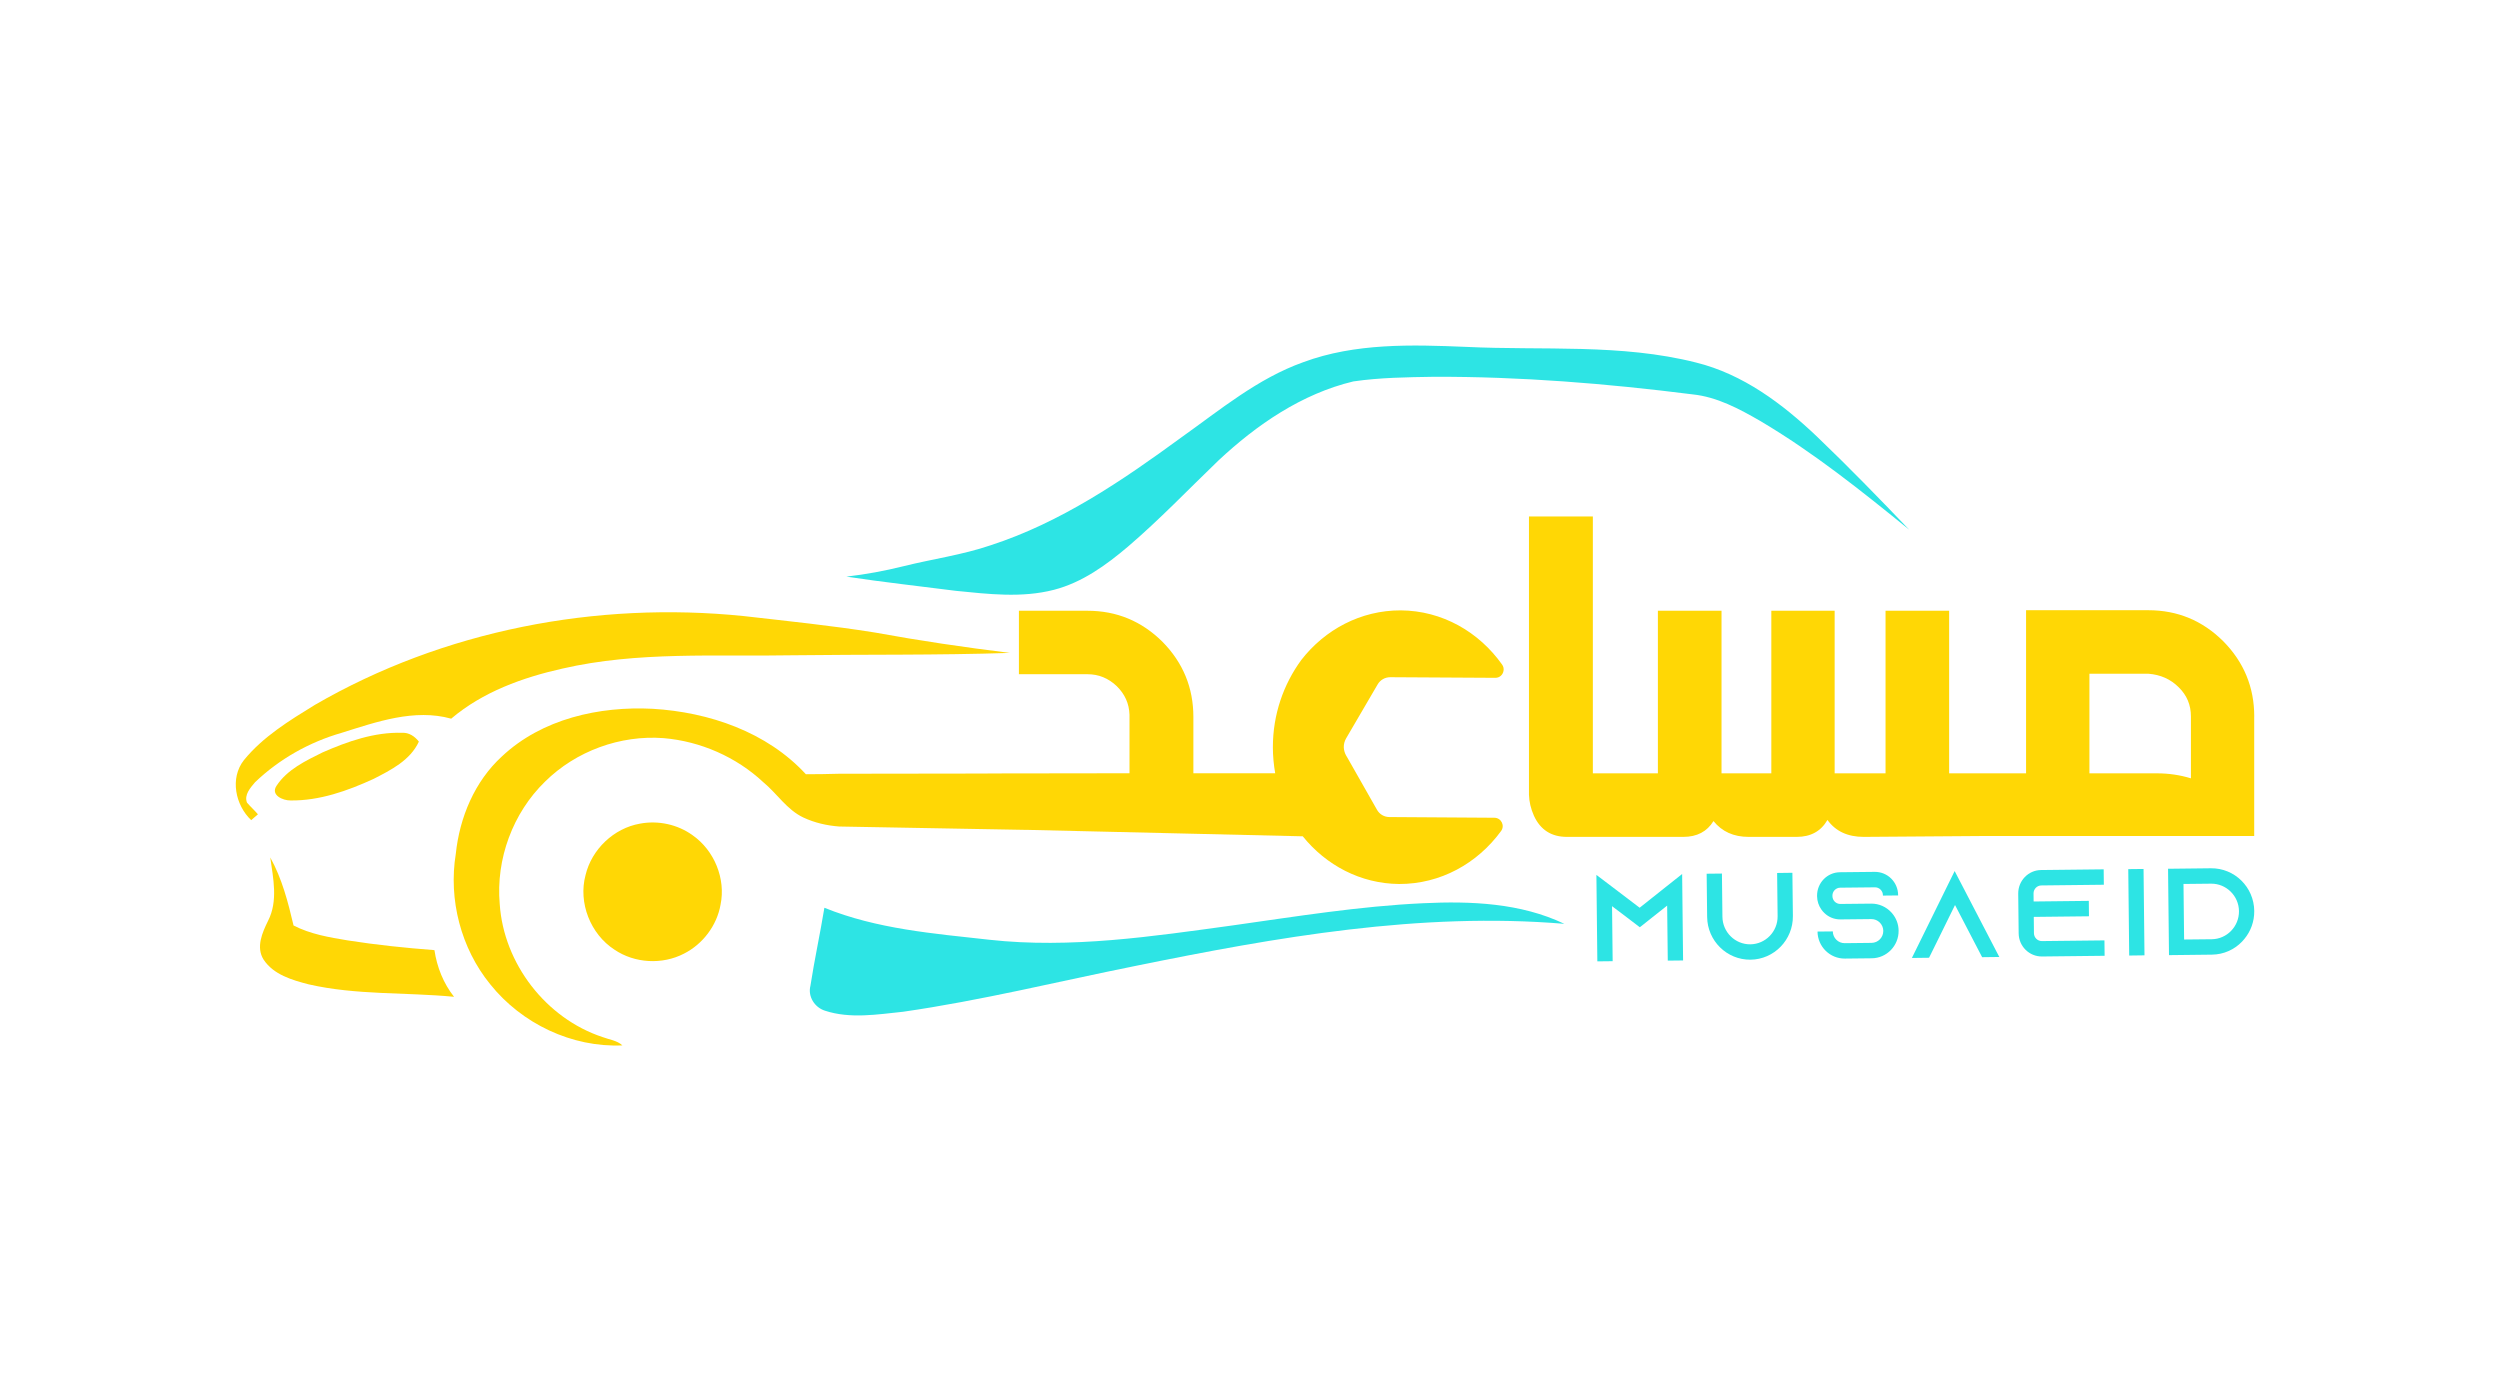
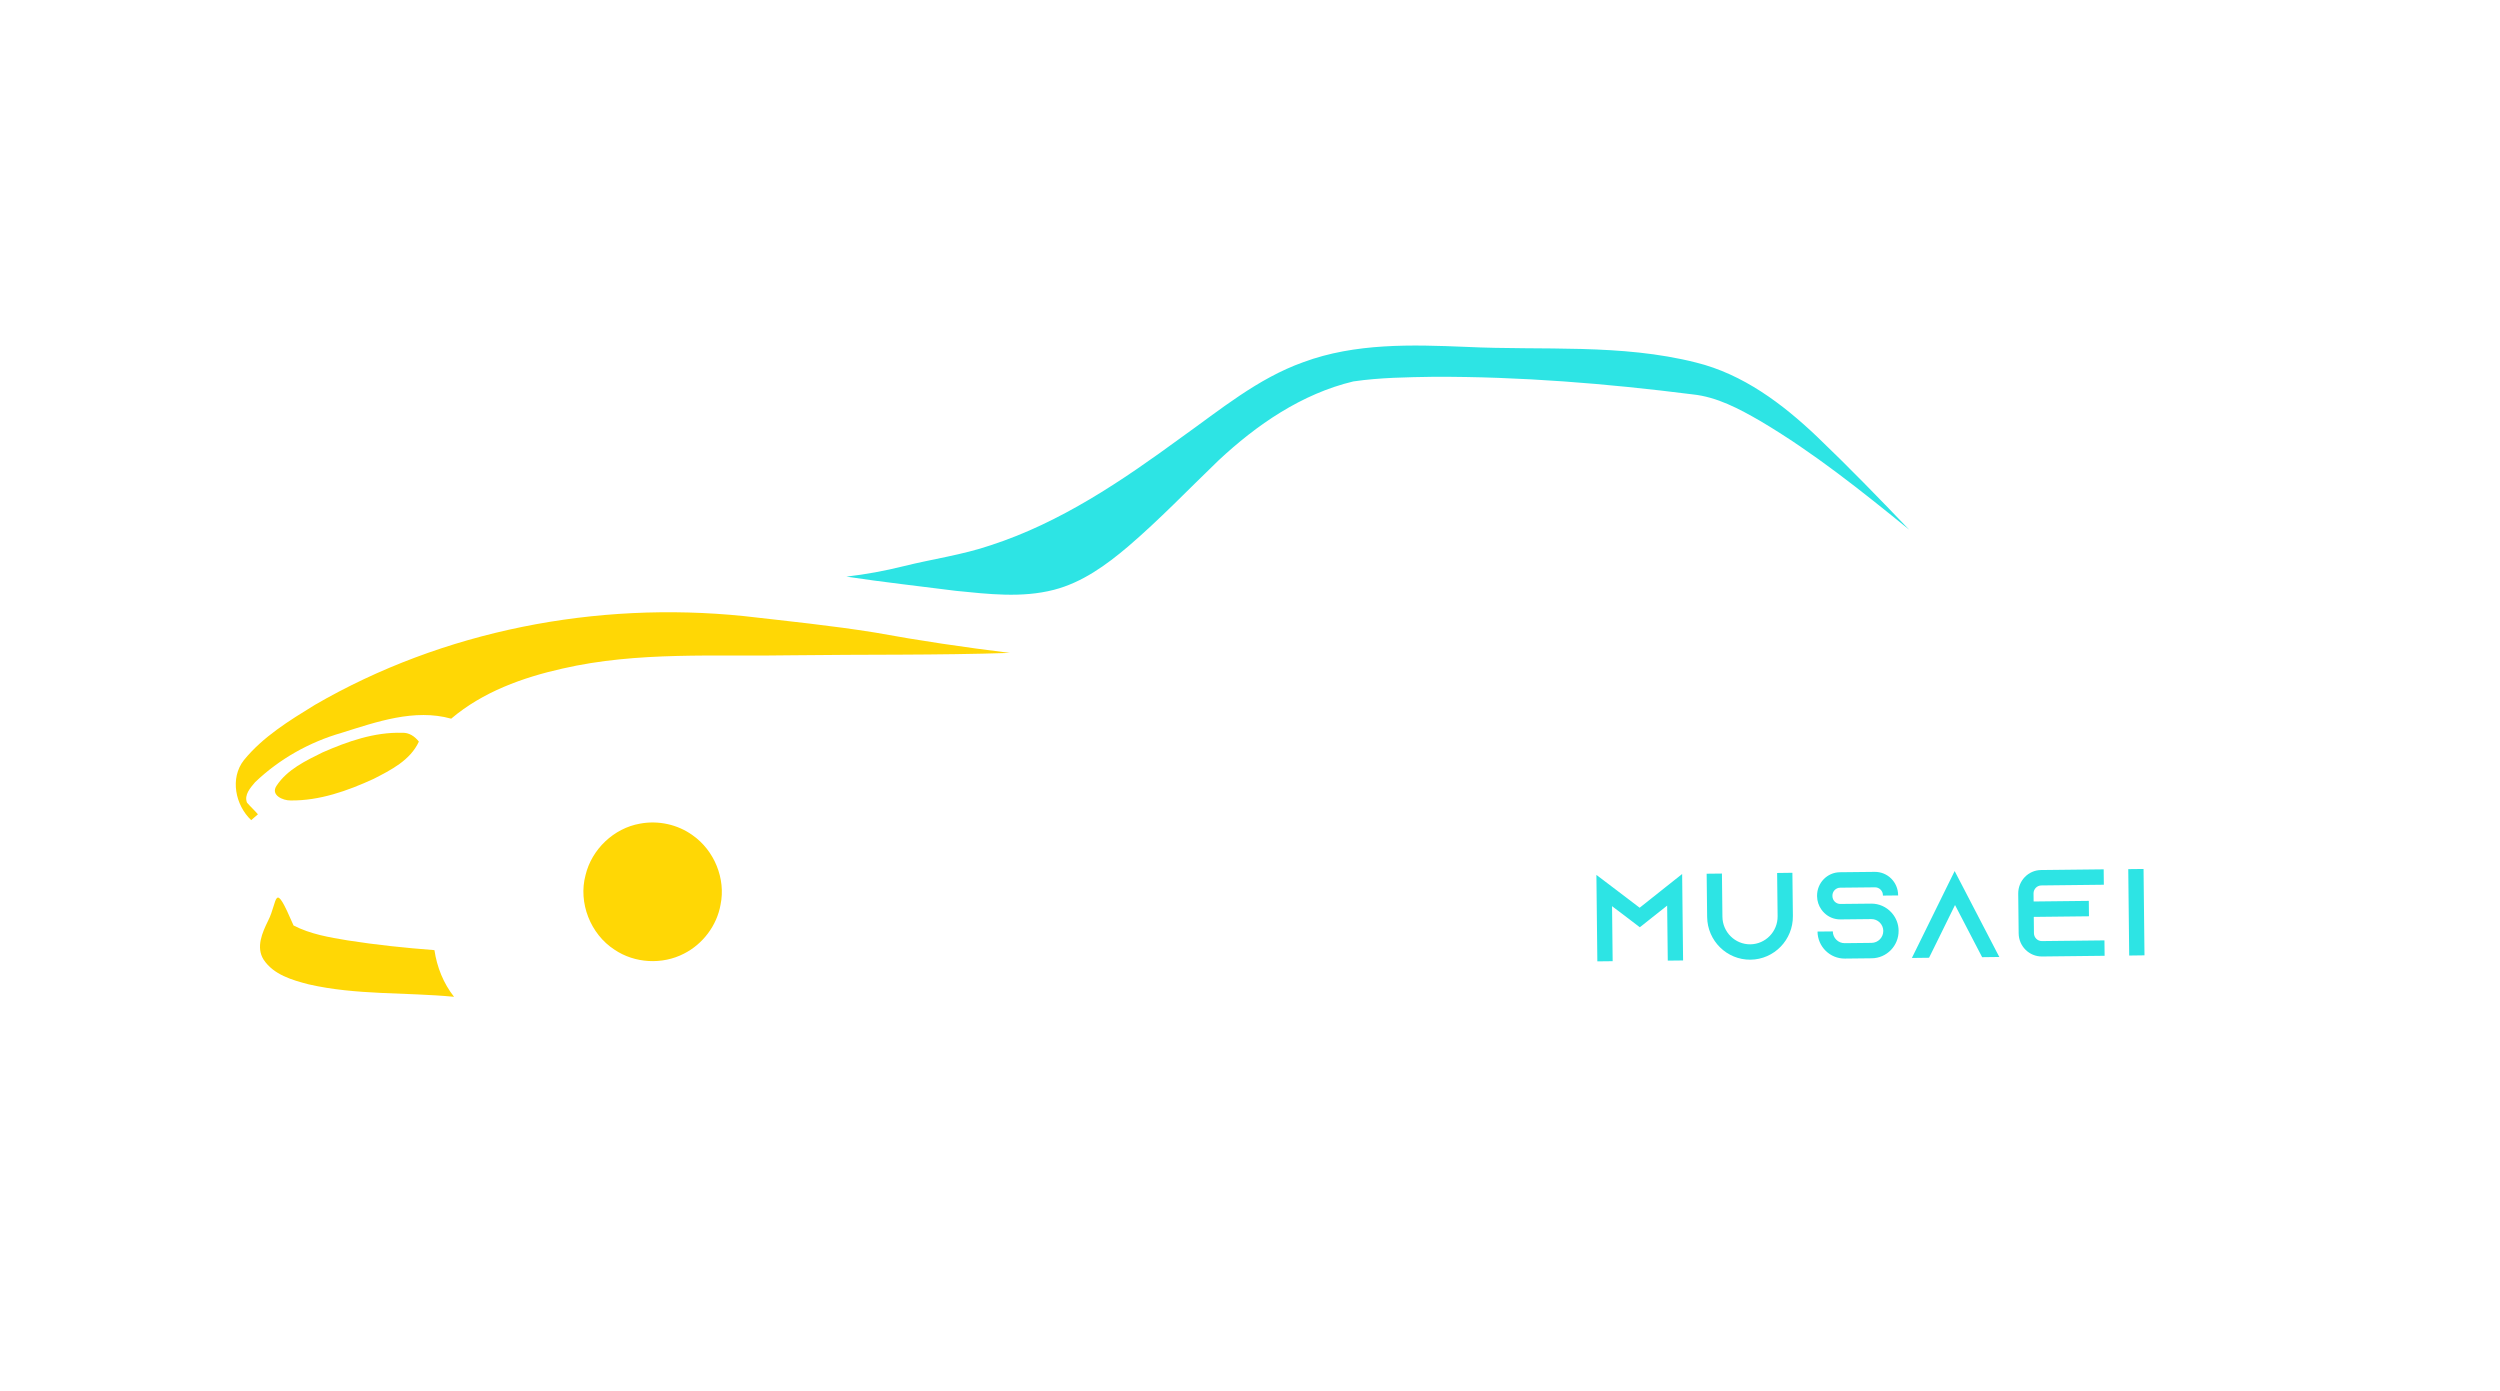
<svg xmlns="http://www.w3.org/2000/svg" width="239" height="133" viewBox="0 0 239 133" fill="none">
  <path d="M160.813 83.555L160.903 91.82L159.439 91.836L159.38 86.575L157.955 87.703L156.767 88.647L155.561 87.727L154.112 86.63L154.17 91.89L152.706 91.906L152.616 83.641L154.096 84.761L156.752 86.779L159.364 84.703L160.813 83.555Z" fill="#2DE4E4" />
  <path d="M171.353 83.438L171.4 87.57C171.424 89.85 169.608 91.722 167.347 91.746C165.082 91.769 163.227 89.94 163.203 87.66L163.156 83.528L164.617 83.512L164.664 87.644C164.679 89.113 165.878 90.292 167.331 90.277C168.788 90.261 169.955 89.055 169.94 87.59L169.893 83.457L171.353 83.438Z" fill="#2DE4E4" />
  <path d="M180.007 85.619V85.576C180.003 85.161 179.66 84.824 179.246 84.828L175.922 84.863C175.508 84.867 175.176 85.212 175.18 85.627V85.67C175.184 86.085 175.524 86.422 175.938 86.418L178.883 86.387C179.64 86.379 180.327 86.7 180.808 87.221C180.847 87.257 180.878 87.296 180.905 87.331C181.276 87.778 181.503 88.349 181.507 88.972C181.522 90.414 180.37 91.597 178.941 91.612L176.375 91.64C174.942 91.655 173.771 90.5 173.755 89.058L175.216 89.043C175.223 89.669 175.735 90.175 176.356 90.167L178.922 90.139C179.546 90.132 180.05 89.619 180.042 88.988C180.035 88.361 179.519 87.856 178.894 87.864L175.95 87.895C175.352 87.903 174.813 87.672 174.415 87.288C174.306 87.186 174.208 87.073 174.122 86.947C173.868 86.591 173.72 86.156 173.712 85.686V85.643C173.7 84.409 174.677 83.398 175.899 83.386L179.222 83.351C180.445 83.336 181.448 84.327 181.46 85.561V85.604L180.007 85.619Z" fill="#2DE4E4" />
  <path d="M191.134 91.487L189.493 91.507L188.728 90.038L186.9 86.52L185.151 90.077L184.417 91.561L182.776 91.581L183.507 90.097L186.865 83.273L190.372 90.022L191.134 91.487Z" fill="#2DE4E4" />
  <path d="M194.406 85.419L194.414 86.183L199.69 86.124L199.705 87.597L194.429 87.656L194.445 89.215C194.449 89.63 194.789 89.971 195.203 89.967L201.185 89.901L201.201 91.373L195.218 91.44C193.996 91.452 192.996 90.465 192.984 89.231L192.942 85.431C192.93 84.201 193.906 83.187 195.128 83.175L201.111 83.108L201.127 84.581L195.144 84.648C194.734 84.656 194.402 85 194.406 85.419Z" fill="#2DE4E4" />
  <path d="M203.552 91.35L203.462 83.089L204.923 83.073L205.013 91.33L203.552 91.35Z" fill="#2DE4E4" />
-   <path d="M211.367 83.007C213.628 82.983 215.483 84.808 215.506 87.088C215.518 88.099 215.166 89.035 214.565 89.76C214.491 89.85 214.417 89.94 214.335 90.022C213.604 90.782 212.585 91.252 211.456 91.264L207.356 91.311L207.266 83.054L211.367 83.007ZM208.801 89.818L211.441 89.791C212.894 89.775 214.061 88.569 214.046 87.104C214.03 85.643 212.831 84.464 211.382 84.479L208.742 84.507L208.801 89.818Z" fill="#2DE4E4" />
  <path d="M124.6 34.623C129.572 32.782 134.965 32.947 140.171 33.162C147.493 33.518 154.96 32.841 162.141 34.658C166.621 35.763 170.397 38.595 173.693 41.728C176.712 44.615 179.625 47.616 182.515 50.636C177.95 46.93 173.342 43.237 168.273 40.24C166.261 39.081 164.153 37.945 161.809 37.702C153.608 36.664 145.345 35.994 137.07 36.021C134.504 36.064 131.923 36.092 129.38 36.464C124.452 37.643 120.137 40.604 116.474 44.032C113.615 46.785 110.87 49.657 107.851 52.242C105.758 54.02 103.454 55.689 100.755 56.386C97.682 57.181 94.487 56.794 91.379 56.484C87.891 56.034 84.392 55.654 80.916 55.125C82.756 54.913 84.58 54.577 86.376 54.13C89.149 53.437 91.996 53.053 94.706 52.128C101.392 49.958 107.269 45.963 112.896 41.846C116.634 39.19 120.234 36.178 124.6 34.623Z" fill="#2DE4E4" />
-   <path d="M117.887 88.463C123.925 87.613 129.958 86.63 136.062 86.348C140.612 86.132 145.368 86.32 149.551 88.318C135.777 87.166 122.046 89.595 108.593 92.333C101.181 93.821 93.823 95.647 86.333 96.724C83.865 96.979 81.276 97.417 78.866 96.622C77.882 96.313 77.214 95.267 77.476 94.245C77.863 91.745 78.402 89.274 78.812 86.782C83.83 88.819 89.266 89.25 94.597 89.842C102.376 90.7 110.182 89.52 117.887 88.463Z" fill="#2DE4E4" />
-   <path d="M215.506 68.494C215.506 65.701 214.518 63.304 212.546 61.306C210.554 59.324 208.164 58.337 205.38 58.337H193.692V73.931H189.857H189.724H186.338V58.388H180.258V73.931H175.392V58.388H169.339V73.931H164.578V58.388H158.494V73.931H155.108H154.975H152.277V49.371H146.169V75.971C146.188 76.645 146.345 77.315 146.645 77.989C147.262 79.332 148.313 80.006 149.793 80.006H154.975H155.108H160.927C162.231 80.006 163.192 79.501 163.809 78.494C164.621 79.501 165.738 80.006 167.167 80.006H171.768C173.107 80.006 174.084 79.465 174.704 78.388C175.482 79.465 176.634 80.006 178.168 80.006L189.857 79.92H215.502V68.494H215.506ZM209.453 74.409C208.414 74.091 207.329 73.931 206.2 73.931H199.749V64.408H205.38C206.544 64.498 207.512 64.929 208.289 65.709C209.067 66.469 209.453 67.397 209.453 68.494V74.409Z" fill="#FFD705" />
  <path d="M24.388 74.777C26.708 72.56 29.574 70.946 32.652 70.061C36.002 69.011 39.615 67.726 43.133 68.705C46.148 66.147 49.956 64.772 53.759 63.919C60.976 62.254 68.42 62.783 75.757 62.645C82.681 62.555 89.613 62.649 96.537 62.418C92.226 61.886 87.926 61.255 83.65 60.471C79.491 59.802 75.297 59.379 71.11 58.897C57.012 57.455 42.383 60.26 30.078 67.401C27.649 68.897 25.134 70.433 23.314 72.673C21.963 74.397 22.498 76.97 24.013 78.404C24.173 78.263 24.497 77.985 24.658 77.848C24.322 77.456 23.943 77.115 23.611 76.731C23.322 75.983 23.943 75.305 24.388 74.777Z" fill="#FFD705" />
  <path d="M30.84 71.929C29.227 72.728 27.465 73.562 26.442 75.113C25.829 76.014 27.059 76.539 27.782 76.524C30.543 76.559 33.226 75.603 35.706 74.467C37.373 73.613 39.22 72.689 40.044 70.899C39.65 70.393 39.095 70.017 38.435 70.056C35.799 69.978 33.233 70.879 30.84 71.929Z" fill="#FFD705" />
  <path d="M66.217 79.853C64.78 78.811 62.917 78.412 61.179 78.741C58.684 79.179 56.567 81.189 55.977 83.66C55.267 86.305 56.45 89.305 58.742 90.786C60.668 92.098 63.315 92.243 65.385 91.169C67.186 90.261 68.533 88.482 68.884 86.489C69.4 84.005 68.283 81.299 66.217 79.853Z" fill="#FFD705" />
-   <path d="M33.249 89.904C31.48 89.61 29.676 89.309 28.063 88.475C27.536 86.234 26.962 83.997 25.837 81.972C26.118 83.966 26.595 86.136 25.63 88.024C25.076 89.148 24.451 90.555 25.201 91.741C26.154 93.183 27.923 93.692 29.504 94.103C34.066 95.149 38.779 94.848 43.407 95.294C42.388 94.005 41.774 92.454 41.532 90.833C38.764 90.621 35.995 90.335 33.249 89.904Z" fill="#FFD705" />
-   <path d="M142.865 78.177L132.828 78.11C132.336 78.11 131.872 77.844 131.63 77.397L128.802 72.418L128.673 72.199C128.544 71.96 128.474 71.694 128.466 71.435C128.459 71.149 128.537 70.852 128.685 70.593L131.704 65.427C131.954 65 132.407 64.741 132.91 64.741L142.947 64.8C143.373 64.808 143.677 64.494 143.736 64.134C143.775 63.938 143.736 63.719 143.599 63.531C141.385 60.409 137.874 58.376 133.91 58.352C130.091 58.341 126.662 60.185 124.405 63.092C122.694 65.43 121.687 68.309 121.687 71.435C121.687 72.285 121.769 73.116 121.909 73.927H114.087V68.541C114.087 65.752 113.103 63.354 111.131 61.353C109.135 59.375 106.745 58.388 103.965 58.388H97.408V64.455H103.965C105.039 64.455 105.968 64.843 106.761 65.595C107.538 66.359 107.948 67.268 107.98 68.329V73.923L94.421 73.942V73.95L80.225 73.97C79.167 74.001 78.101 74.017 77.042 74.017C73.317 69.966 67.771 68.082 62.402 67.761C57.29 67.495 51.807 68.717 47.983 72.313C45.379 74.698 43.938 78.141 43.575 81.62C42.86 85.999 44.063 90.648 46.859 94.088C49.866 97.856 54.673 100.155 59.504 99.94C58.977 99.458 58.246 99.391 57.606 99.145C52.197 97.359 48.148 92.117 47.773 86.418C47.398 82.125 49.022 77.722 52.107 74.722C55.064 71.796 59.305 70.252 63.44 70.566C66.959 70.864 70.38 72.36 72.969 74.777C74.285 75.862 75.23 77.421 76.816 78.161C77.897 78.666 79.053 78.925 80.221 79.015L98.064 79.336V79.332L124.545 79.951C126.771 82.713 130.064 84.479 133.754 84.51C137.71 84.522 141.24 82.544 143.501 79.45C143.892 78.929 143.517 78.184 142.865 78.177Z" fill="#FFD705" />
+   <path d="M33.249 89.904C31.48 89.61 29.676 89.309 28.063 88.475C26.118 83.966 26.595 86.136 25.63 88.024C25.076 89.148 24.451 90.555 25.201 91.741C26.154 93.183 27.923 93.692 29.504 94.103C34.066 95.149 38.779 94.848 43.407 95.294C42.388 94.005 41.774 92.454 41.532 90.833C38.764 90.621 35.995 90.335 33.249 89.904Z" fill="#FFD705" />
</svg>